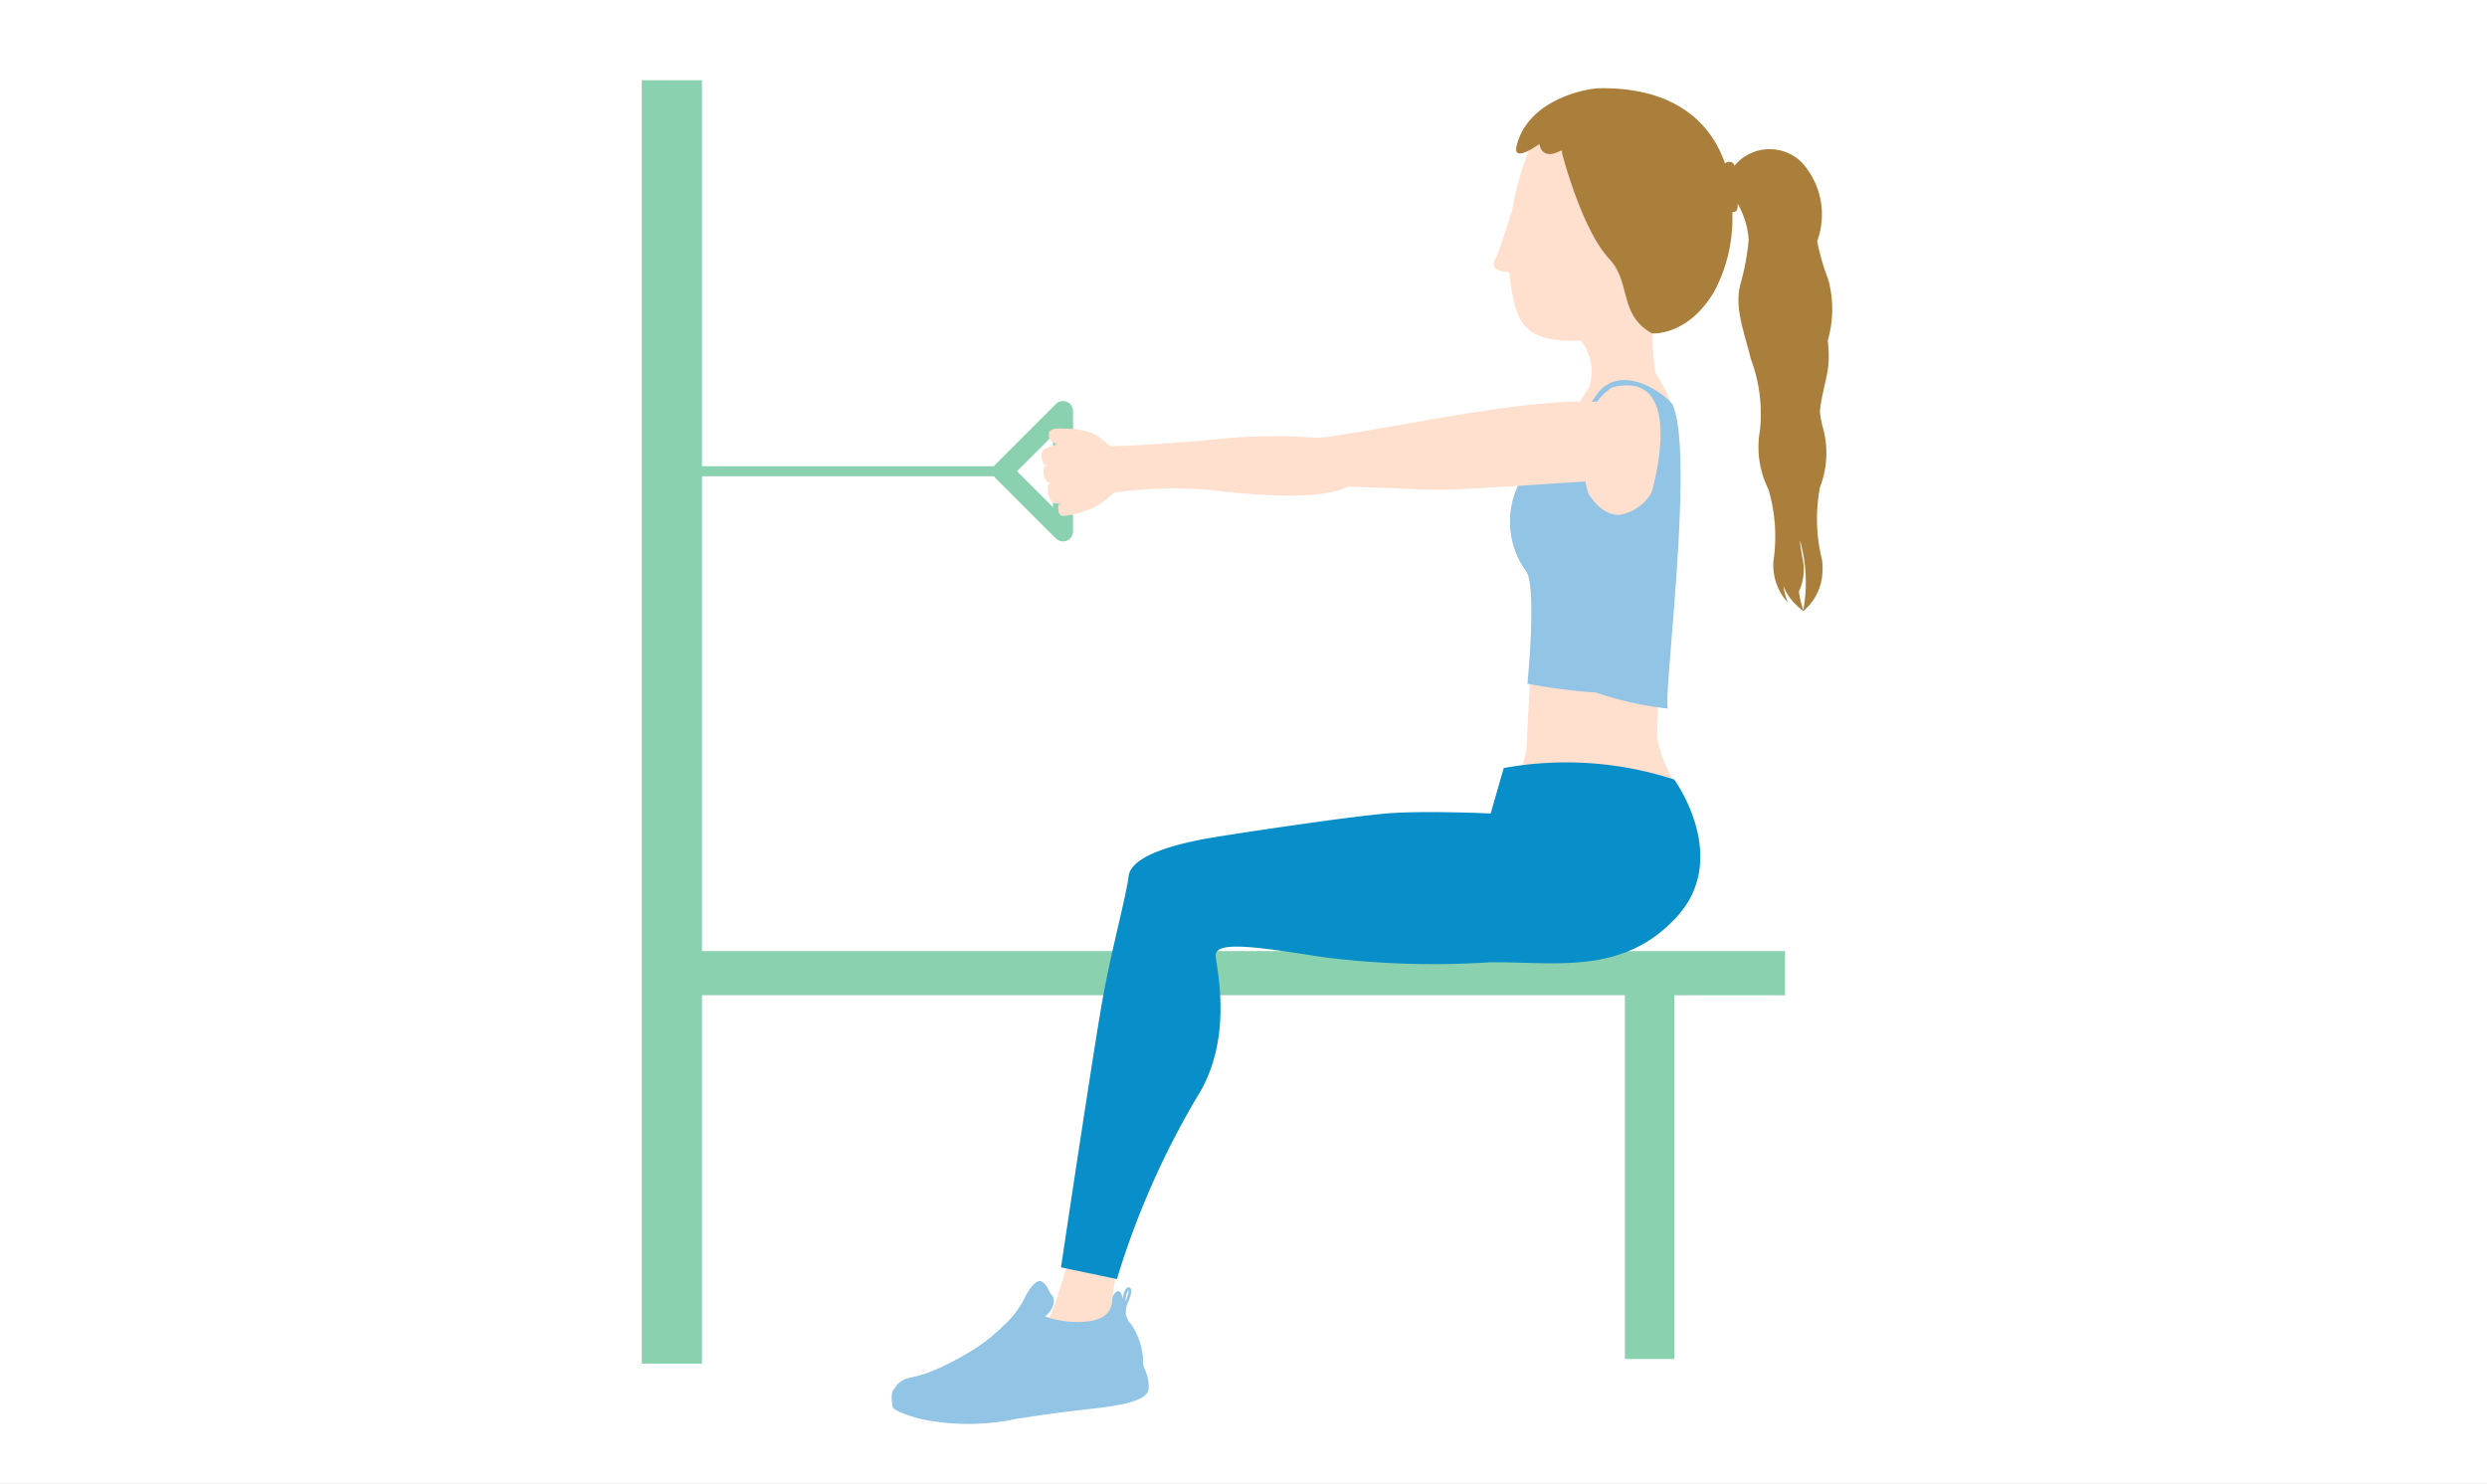
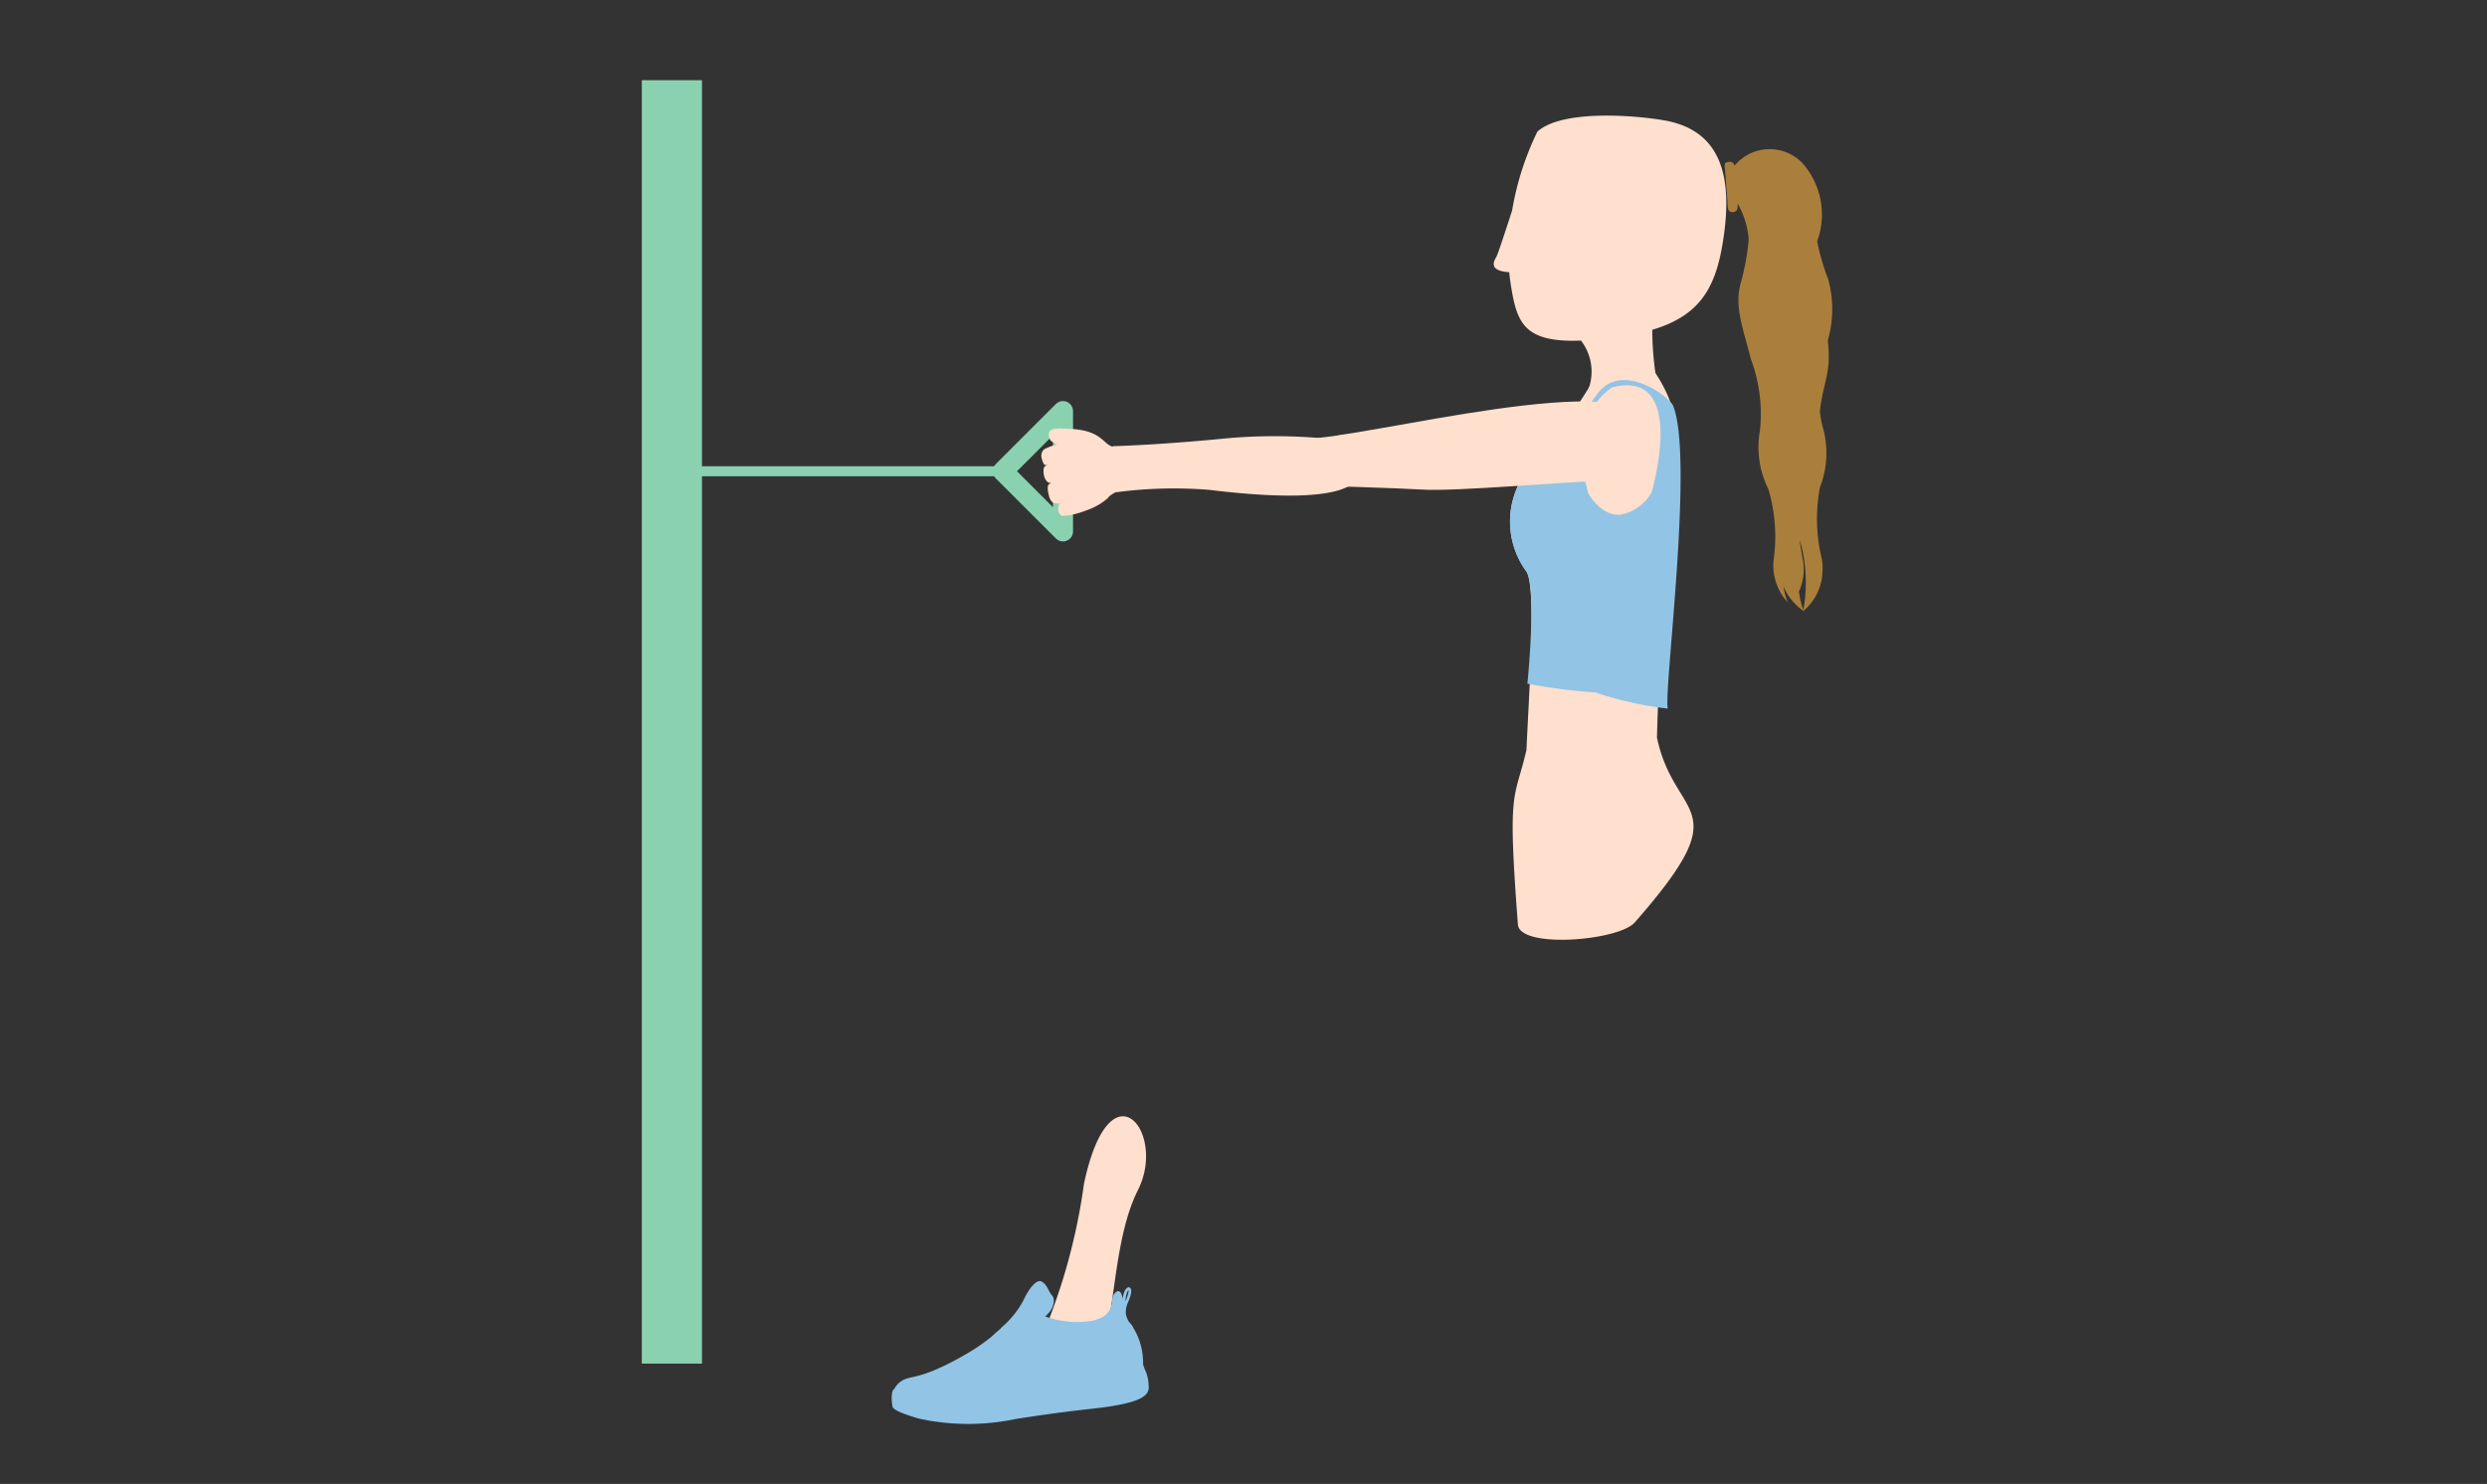
<svg xmlns="http://www.w3.org/2000/svg" id="sport-office3-2" width="124" height="74" viewBox="0 0 124 74">
  <rect x="0" y="0" width="124" height="74" fill="#333333" stroke="none" />
-   <rect id="Rectangle_66" data-name="Rectangle 66" width="124" height="74" fill="#fff" opacity="0.999" />
  <g id="Group_360" data-name="Group 360" transform="translate(-888.5 -500)">
    <g id="圖層_2" data-name="圖層 2">
-       <path id="Path_1184" data-name="Path 1184" d="M977.5,547.428H921v2.2l48.517,0V567.77h2.465V549.631H977.5Z" fill="#8ad1b0" />
      <line id="Line_21" data-name="Line 21" x2="17" transform="translate(921.5 523.5)" fill="none" stroke="#8ad1b0" stroke-miterlimit="10" stroke-width="0.5" />
      <rect id="Rectangle_88" data-name="Rectangle 88" width="3" height="64" transform="translate(920.5 504)" fill="#8ad1b0" />
      <path id="Path_1414" data-name="Path 1414" d="M938.5,523.5l3-3v6l-3-3" fill="none" stroke="#8ad1b0" stroke-linecap="round" stroke-linejoin="round" stroke-width="1" />
    </g>
    <g id="圖層_1" data-name="圖層 1">
      <path id="Path_1256" data-name="Path 1256" d="M970.881,516.446c2.256-.672,3.1-1.95,3.488-4.187.578-3.349.017-5.755-2.908-6.26-1.579-.272-5.123-.521-6.31.568a14.407,14.407,0,0,0-1.257,3.923c-.291.907-.716,2.206-.8,2.346-.136.216-.3.6.414.712.088.014.168.021.242.026.014.161.034.343.071.58.3,1.916.622,2.942,3.506,2.83a2.533,2.533,0,0,1,.4,2.341c-.26,1.148,3.4.1,3.354-.443A15.538,15.538,0,0,1,970.881,516.446Z" fill="#ffdfce" />
      <g id="Group_295" data-name="Group 295">
-         <path id="Path_1257" data-name="Path 1257" d="M974.86,510.368c.006-2.762-1.538-6.033-6.593-5.968-.716.01-3.616.581-4.154,2.9-.2.858,1.142-.119,1.142-.119s.081.8.969.379a1.52,1.52,0,0,1,.157-.063,1.06,1.06,0,0,0,.009.168s.972,3.78,2.35,5.25c1.1,1.171.453,2.78,2.129,3.709,0,0,1.761.164,3.094-2.071A7.766,7.766,0,0,0,974.86,510.368Z" fill="#aa7f3b" />
-       </g>
+         </g>
      <g id="Group_296" data-name="Group 296">
        <path id="Path_1258" data-name="Path 1258" d="M971.115,536.779c.365-13.174,2.077-14.846-.044-18.127-1.515-2.341-3.094.249-3.094.249a27.912,27.912,0,0,1-3.028,4.2,4.216,4.216,0,0,0-.341,5.395c.5.76.126,6.06,0,8.9-.6,2.6-.96,1.733-.426,8.707.093,1.219,5.014.814,5.823-.1C975.283,539.991,972,541,971.115,536.779Z" fill="#ffdfce" />
      </g>
      <path id="Path_1259" data-name="Path 1259" d="M978.419,530.463a2.641,2.641,0,0,0,.947-1.938,2.53,2.53,0,0,0-.034-.667,8.376,8.376,0,0,1-.087-3.569,4.693,4.693,0,0,0,.142-2.968,4.869,4.869,0,0,1-.148-.812c.1-1,.411-1.737.435-2.506a6.507,6.507,0,0,0-.042-1.025,5.612,5.612,0,0,0,.023-3.044,11.736,11.736,0,0,1-.554-1.9,3.864,3.864,0,0,0-.739-3.907,2.273,2.273,0,0,0-3.214-.046,2.249,2.249,0,0,0-.175.19.219.219,0,0,0-.24-.2l-.026,0c-.292.023-.213.173-.191.464l.11,1.454c.022.292-.02.613.271.59.23-.016.249-.179.236-.389h.026a4.224,4.224,0,0,1,.529,1.748,11.816,11.816,0,0,1-.4,2.191c-.33,1.177.148,2.316.5,3.75a7.826,7.826,0,0,1,.463,3.58,4.7,4.7,0,0,0,.422,2.942,8.347,8.347,0,0,1,.253,3.559,2.723,2.723,0,0,0,.712,2.083,3.651,3.651,0,0,1-.219-.815,2.568,2.568,0,0,0,.464.751.2.2,0,0,1-.012.053L977.9,530a2.973,2.973,0,0,0,.5.457v.012l.009-.007.009.007Zm-.225-.966a2.643,2.643,0,0,0,.191-1.6c-.056-.288-.1-.582-.144-.876l.007-.055a7.66,7.66,0,0,1,.163,3.462,5.013,5.013,0,0,1-.22-.936Z" fill="#aa7f3b" />
      <g id="Group_297" data-name="Group 297">
        <path id="Path_1260" data-name="Path 1260" d="M945.241,559.336c-1.423,2.821-1.067,7.469-2.278,8.974l-3.056-.438a29.974,29.974,0,0,0,2.639-8.839C943.843,552.912,946.69,556.462,945.241,559.336Z" fill="#ffdfce" />
      </g>
      <path id="Path_1262" data-name="Path 1262" d="M945.77,569.077a1.7,1.7,0,0,0-.018-.2,1.887,1.887,0,0,0-.112-.457,2.723,2.723,0,0,1-.154-.4l.007,0a3.34,3.34,0,0,0-.508-1.842l.007-.009a1.948,1.948,0,0,0-.182-.231c-.017-.019-.03-.04-.046-.06a2.459,2.459,0,0,1-.122-.3h0a1.16,1.16,0,0,1,.118-.673,2.742,2.742,0,0,0,.118-.341c.072-.292-.028-.356-.073-.368-.1-.028-.208.087-.274.3a1.4,1.4,0,0,0-.053.279c-.123-.74-.488-.222-.508-.077-.055.351.021,1.127-1.461,1.218a4.784,4.784,0,0,1-1.9-.27c.491-.394.491-.885.358-1.032-.221-.24-.224-.525-.53-.708-.164-.1-.518.1-.918.953a4.68,4.68,0,0,1-1.13,1.377l.026,0c-.156.128-.314.267-.464.408a9.268,9.268,0,0,1-1.478.989l0,.005c-2.36,1.323-2.577.851-3.151,1.323a1.272,1.272,0,0,0-.241.31.213.213,0,0,0-.084.111,1.521,1.521,0,0,0-.014.612l-.006-.014c-.005-.028-.007-.052-.011-.081.01.094.023.18.031.242.034.179.625.4,1.316.6a11.532,11.532,0,0,0,4.848.017c1.716-.268,2.89-.411,3.885-.519C945.651,569.947,945.811,569.517,945.77,569.077Zm-1.1-4.541a.493.493,0,0,1,.095-.2.43.43,0,0,1-.018.185,2.519,2.519,0,0,1-.112.324c-.008.018-.014.035-.02.052a1.292,1.292,0,0,1,.056-.366Z" fill="#91c4e5" />
      <g id="Group_299" data-name="Group 299">
        <path id="Path_1263" data-name="Path 1263" d="M971.918,520.228c-.176-.433-2.538-2.236-3.766-.6-.869,1.157-1.925,2.886-3.2,3.474l-.005.007a4.216,4.216,0,0,0-.341,5.4c.5.76.1,5.107.047,5.585a29.087,29.087,0,0,0,3.416.442,17.342,17.342,0,0,0,3.587.8C971.432,534.56,972.978,522.835,971.918,520.228Zm-1.07,4.328a2.269,2.269,0,0,1-1.579,1.116c-.972.05-1.577-1.07-1.577-1.07s-1.178-3.663,1.176-5.281c3.825-.983,1.98,5.236,1.98,5.236Z" fill="#91c4e5" />
      </g>
      <path id="Path_1267" data-name="Path 1267" d="M956.085,523.98s1.213-3.127-1.328-2.095h-.007a27.058,27.058,0,0,0-5.377,0c-3.261.315-5.39.365-5.39.365l0,.023q-.035-.008-.069-.018c-.455-.184-.557-.838-2.229-.877-.236-.007-.752-.058-.867.162a.439.439,0,0,0,.092.453,1.938,1.938,0,0,0,.291.173,2.765,2.765,0,0,0-.651.245.44.44,0,0,0-.119.411c.034.143.095.358.185.368a.662.662,0,0,0,.1,0,.94.94,0,0,0-.091.044c-.131.076-.1.319-.077.455.028.168.159.4.3.39l.064,0a1.084,1.084,0,0,0-.109.066c-.125.088-.032.473.008.622.029.123.137.3.239.317a2.107,2.107,0,0,0,.355.036.18.18,0,0,0-.123.061.541.541,0,0,0,0,.314.26.26,0,0,0,.2.236,3.823,3.823,0,0,0,1.2-.289l.021,0,.041-.019a3.151,3.151,0,0,0,.969-.563.769.769,0,0,0,.089-.108,2.346,2.346,0,0,1,.313-.2,21.94,21.94,0,0,1,4.7-.122C951.211,524.724,955.15,525.041,956.085,523.98Z" fill="#ffdfce" />
-       <path id="Path_1415" data-name="Path 1415" d="M963.475,538.3a17.414,17.414,0,0,1,8.5.572s2.829,3.872.144,6.83-6.06,2.248-9.345,2.285a43.382,43.382,0,0,1-8.293-.256c-3.178-.485-5.462-.874-5.367-.034s.851,4.186-.925,7a41.248,41.248,0,0,0-4,9.086L941.4,563.2s1.573-10.508,2.034-13.143,1.207-5.3,1.338-6.367,2.533-1.652,4.231-1.932,6.775-1.036,8.629-1.192,5.191,0,5.191,0Z" fill="#088ec8" />
      <g id="Group_200" data-name="Group 200">
        <path id="Path_1121" data-name="Path 1121" d="M953.083,524.253c-.728-.044-.759-2.254.439-2.372,3.026-.005,16.582-3.711,17.276-.656,0,0,1.159,2.63-2.078,2.734-2.3.074-7.645.556-9.291.456C958.29,524.349,954.068,524.186,953.083,524.253Z" fill="#ffdfce" />
      </g>
    </g>
  </g>
</svg>